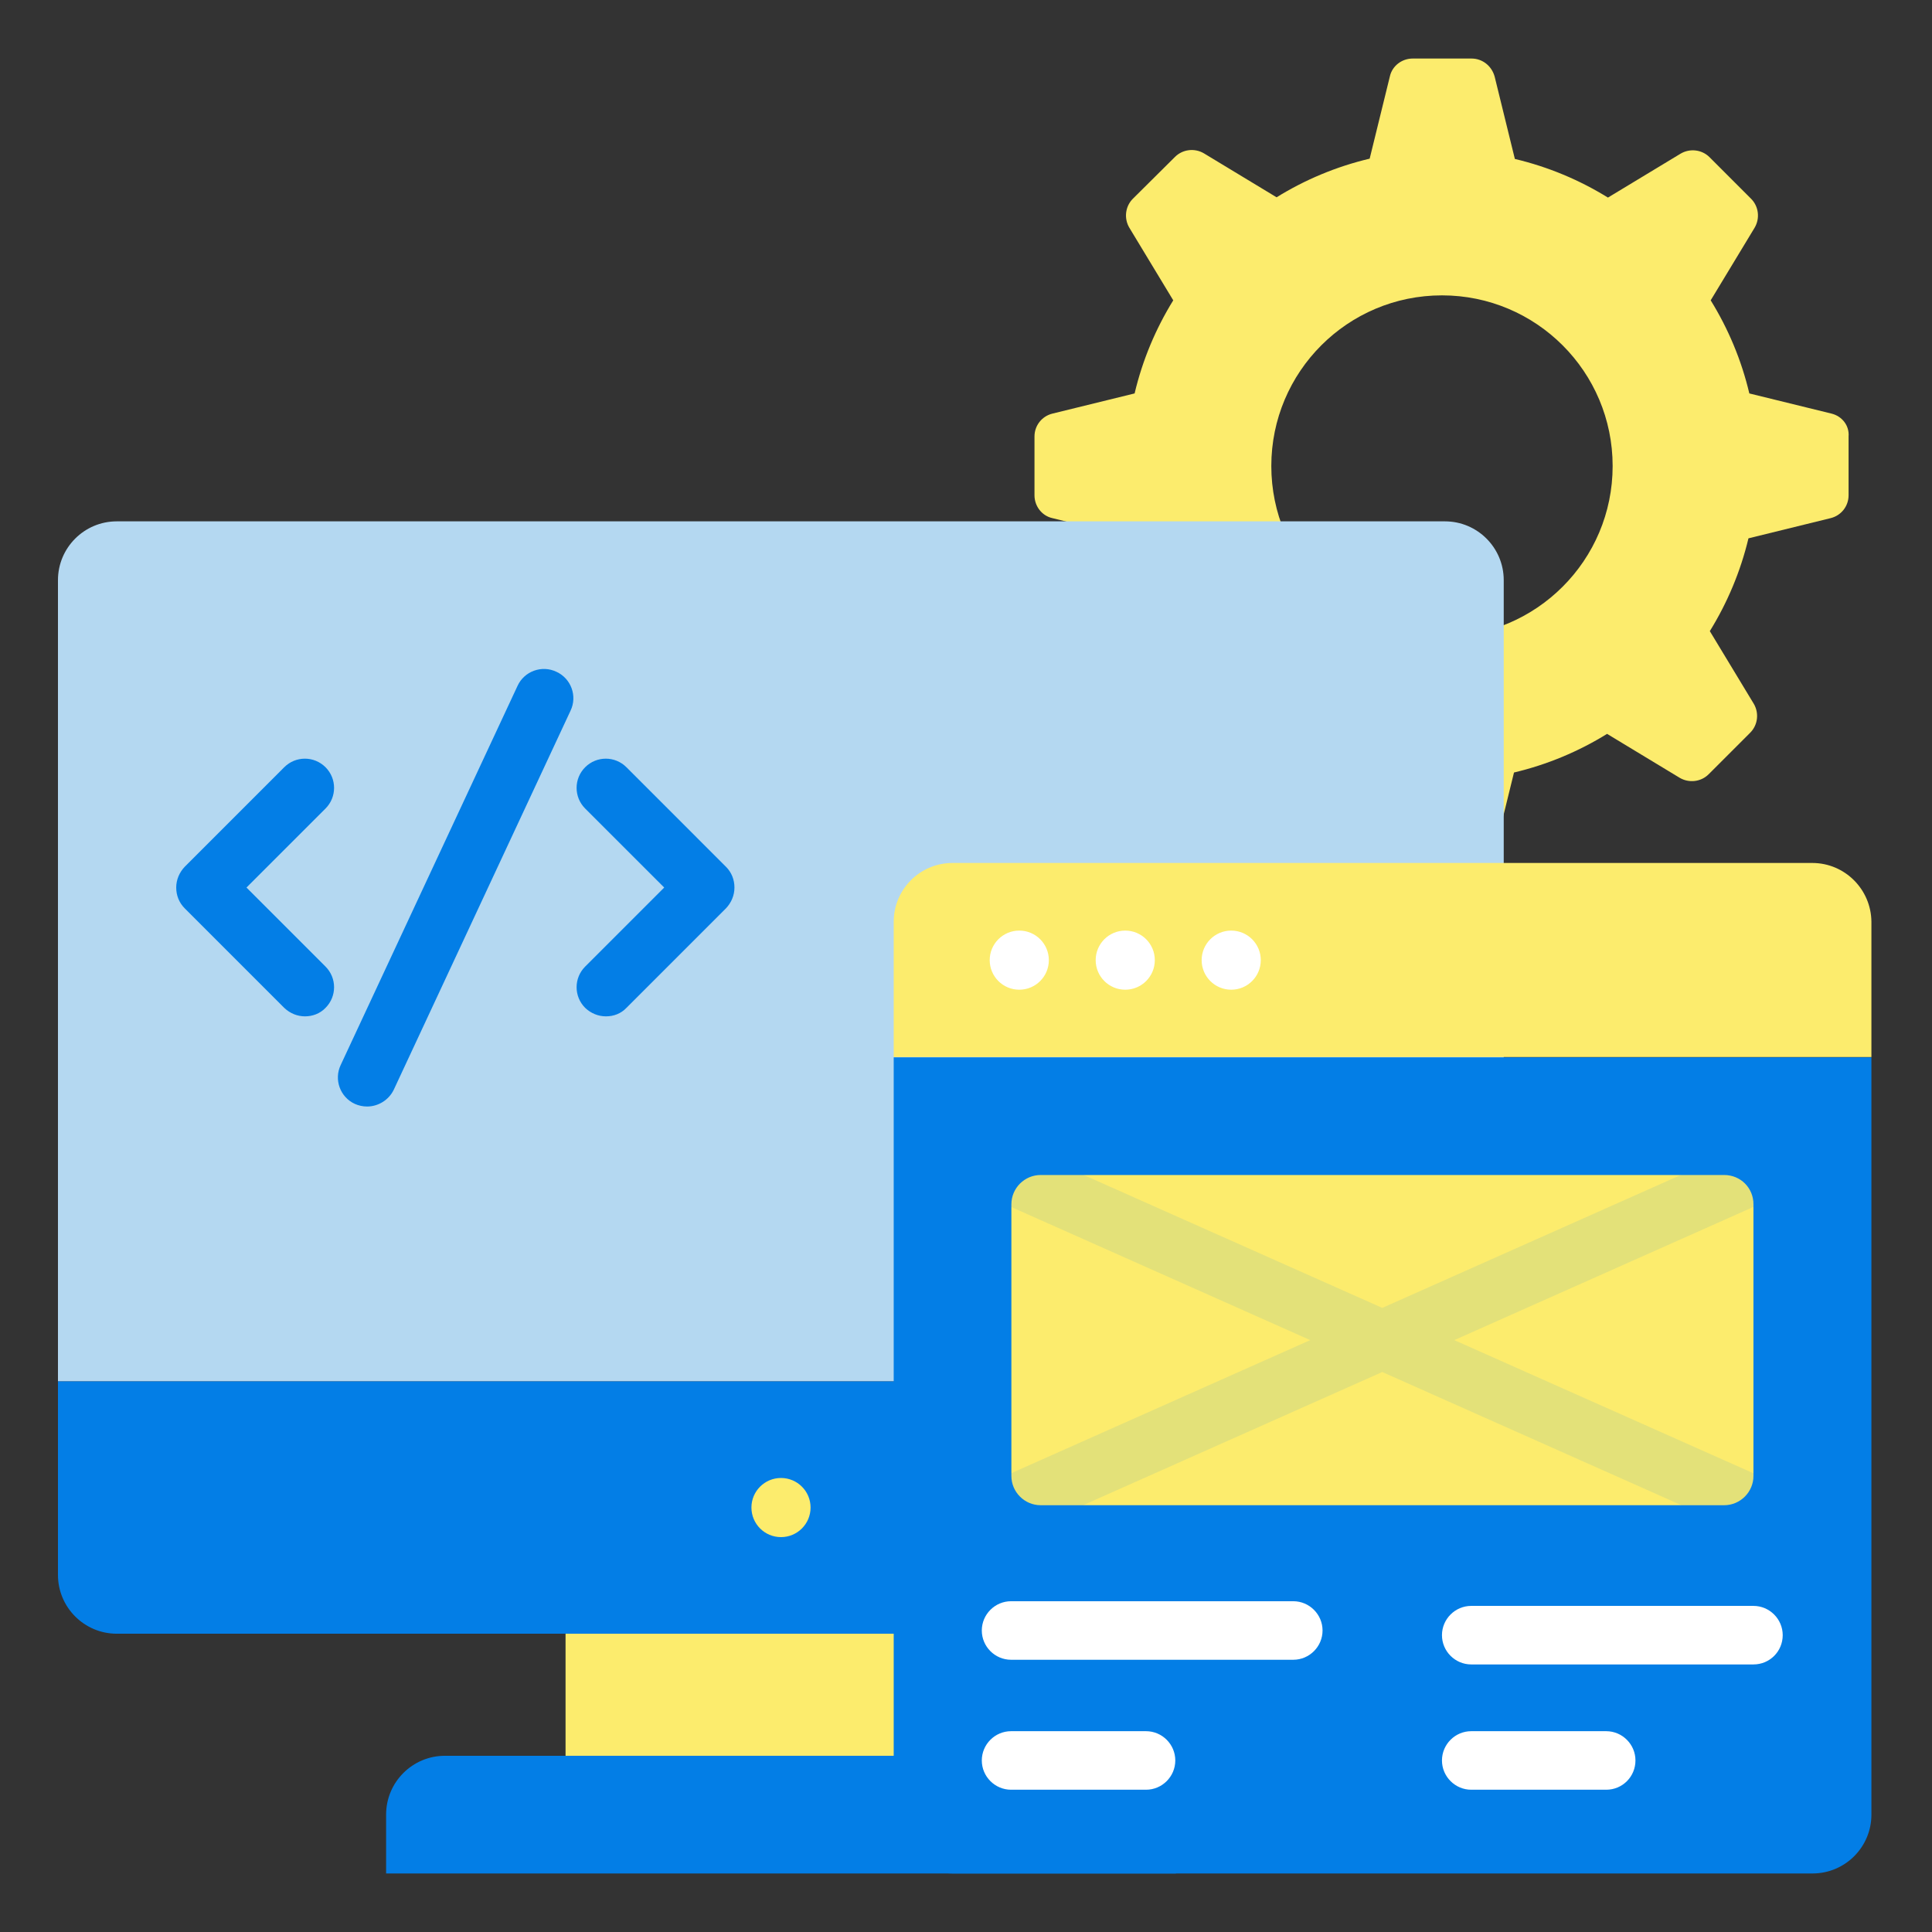
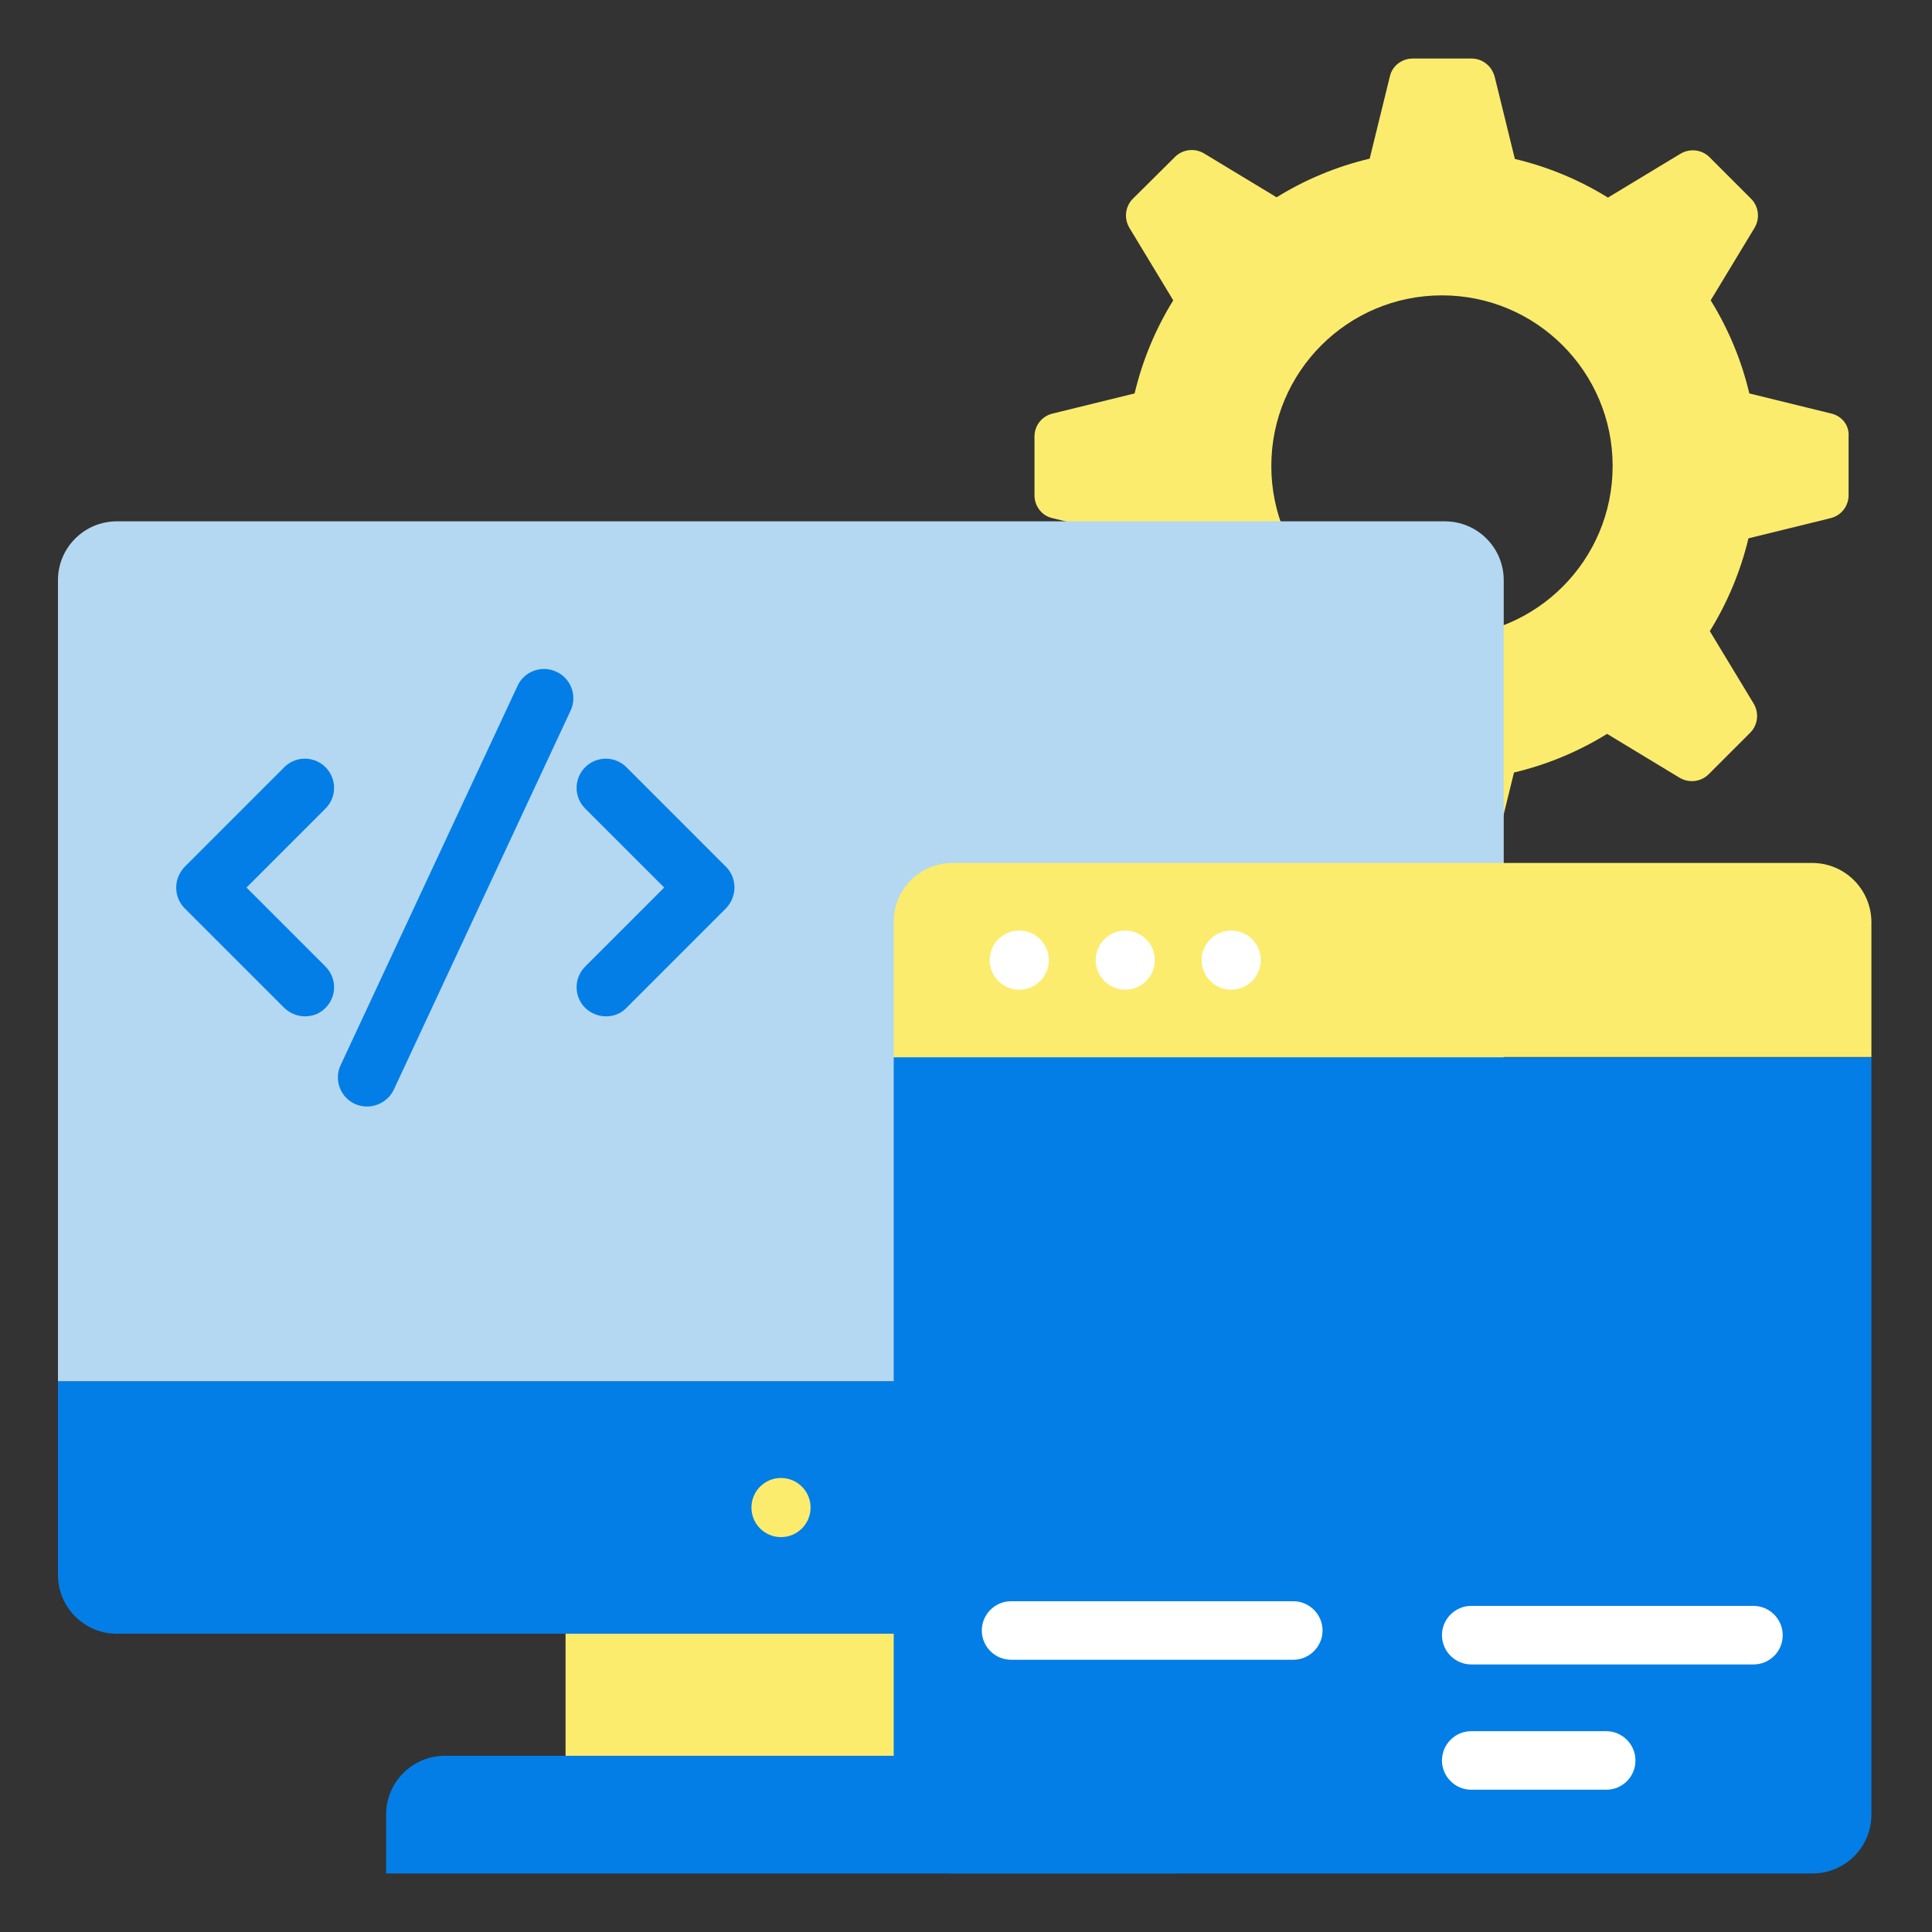
<svg xmlns="http://www.w3.org/2000/svg" width="100" height="100" viewBox="0 0 100 100" fill="none">
  <rect x="0" y="0" width="100" height="100" fill="#333333" stroke="none" />
  <g clip-path="url(#clip0_10_1022)">
    <path d="M94.803 21.409L90.545 20.364C90.136 18.636 89.454 17.015 88.545 15.545L90.818 11.788C91.106 11.303 91.03 10.682 90.636 10.288L88.485 8.136C88.091 7.742 87.47 7.667 86.985 7.955L83.227 10.227C81.757 9.318 80.136 8.636 78.409 8.227L77.364 3.97C77.212 3.409 76.727 3.03 76.167 3.03H73.121C72.561 3.03 72.061 3.409 71.939 3.955L70.894 8.212C69.167 8.621 67.545 9.303 66.076 10.212L62.318 7.939C61.833 7.651 61.212 7.727 60.818 8.121L58.636 10.288C58.242 10.682 58.167 11.303 58.455 11.788L60.727 15.545C59.818 17.015 59.136 18.636 58.727 20.364L54.47 21.409C53.924 21.545 53.545 22.03 53.545 22.591V25.636C53.545 26.197 53.924 26.697 54.47 26.818L58.727 27.864C59.136 29.591 59.818 31.212 60.727 32.667L58.455 36.424C58.167 36.909 58.242 37.53 58.636 37.924L60.788 40.076C61.182 40.47 61.803 40.545 62.288 40.258L66.045 37.985C67.515 38.894 69.136 39.576 70.864 39.985L71.909 44.242C72.045 44.788 72.53 45.167 73.091 45.167H76.136C76.697 45.167 77.197 44.788 77.318 44.242L78.364 39.985C80.091 39.576 81.712 38.894 83.182 37.985L86.939 40.258C87.424 40.545 88.045 40.47 88.439 40.076L90.591 37.924C90.985 37.53 91.061 36.909 90.773 36.424L88.5 32.667C89.409 31.197 90.091 29.576 90.5 27.864L94.757 26.818C95.303 26.682 95.682 26.197 95.682 25.636V22.591C95.727 22.03 95.348 21.545 94.803 21.409ZM74.636 32.955C69.757 32.955 65.803 29 65.803 24.121C65.803 19.242 69.757 15.288 74.636 15.288C79.515 15.288 83.47 19.242 83.47 24.121C83.47 29 79.515 32.955 74.636 32.955Z" fill="#FCEC6D" />
    <path d="M77.833 30.03C77.833 28.349 76.47 26.985 74.788 26.985H6.045C4.364 26.985 3 28.349 3 30.03V71.5H77.833V30.03Z" fill="#B4D8F1" />
    <path d="M3 71.5V81.515C3 83.197 4.364 84.561 6.045 84.561H74.788C76.47 84.561 77.833 83.197 77.833 81.515V71.5H3Z" fill="#037EE6" />
    <path d="M29.273 84.561H51.561V90.879H29.273V84.561Z" fill="#FCEC6D" />
    <path d="M57.818 90.879H23.03C21.349 90.879 19.985 92.242 19.985 93.924V96.97H60.864V93.924C60.864 92.242 59.5 90.879 57.818 90.879Z" fill="#037EE6" />
    <path d="M93.803 44.667H49.303C47.621 44.667 46.258 46.03 46.258 47.712V54.712H96.864V47.712C96.849 46.03 95.485 44.667 93.803 44.667Z" fill="#FCEC6D" />
    <path d="M15.788 52.606C15.394 52.606 15.015 52.455 14.712 52.167L9.561 47.015C9.273 46.727 9.121 46.349 9.121 45.939C9.121 45.53 9.288 45.151 9.561 44.864L14.712 39.712C15.303 39.121 16.258 39.121 16.849 39.712C17.439 40.303 17.439 41.258 16.849 41.849L12.758 45.939L16.849 50.03C17.439 50.621 17.439 51.576 16.849 52.167C16.561 52.47 16.167 52.606 15.788 52.606Z" fill="#037EE6" />
    <path d="M31.364 52.606C30.97 52.606 30.591 52.455 30.288 52.167C29.697 51.576 29.697 50.621 30.288 50.03L34.379 45.939L30.288 41.849C29.697 41.258 29.697 40.303 30.288 39.712C30.879 39.121 31.833 39.121 32.424 39.712L37.576 44.864C37.864 45.151 38.015 45.53 38.015 45.939C38.015 46.349 37.849 46.727 37.576 47.015L32.424 52.167C32.136 52.47 31.758 52.606 31.364 52.606Z" fill="#037EE6" />
    <path d="M19 57.273C18.788 57.273 18.561 57.227 18.364 57.136C17.606 56.788 17.273 55.879 17.636 55.121L26.788 35.5C27.136 34.742 28.045 34.409 28.803 34.773C29.561 35.121 29.894 36.03 29.53 36.788L20.379 56.409C20.121 56.939 19.576 57.273 19 57.273Z" fill="#037EE6" />
    <path d="M46.258 54.727V93.924C46.258 95.606 47.621 96.97 49.303 96.97H93.818C95.5 96.97 96.864 95.606 96.864 93.924V54.727H46.258Z" fill="#037EE6" />
-     <path d="M89.243 60.818H53.864C53.03 60.818 52.349 61.5 52.349 62.333V76.394C52.349 77.227 53.03 77.909 53.864 77.909H89.243C90.076 77.909 90.758 77.227 90.758 76.394V62.333C90.758 61.485 90.091 60.818 89.243 60.818Z" fill="#FCEC6D" />
    <path opacity="0.1" d="M90.758 76.394V76.257L75.273 69.364L90.758 62.47V62.318C90.758 61.485 90.076 60.803 89.243 60.803H87.03L71.546 67.697L56.061 60.803H53.849C53.015 60.803 52.333 61.485 52.333 62.318V62.47L67.818 69.364L52.333 76.257V76.394C52.333 77.227 53.015 77.909 53.849 77.909H56.061L71.546 71.015L87.03 77.909H89.243C90.091 77.909 90.758 77.227 90.758 76.394Z" fill="#037EE6" />
    <path d="M52.758 51.227C53.603 51.227 54.288 50.542 54.288 49.697C54.288 48.852 53.603 48.167 52.758 48.167C51.912 48.167 51.227 48.852 51.227 49.697C51.227 50.542 51.912 51.227 52.758 51.227Z" fill="white" />
    <path d="M58.242 51.227C59.088 51.227 59.773 50.542 59.773 49.697C59.773 48.852 59.088 48.167 58.242 48.167C57.397 48.167 56.712 48.852 56.712 49.697C56.712 50.542 57.397 51.227 58.242 51.227Z" fill="white" />
    <path d="M63.727 51.227C64.573 51.227 65.258 50.542 65.258 49.697C65.258 48.852 64.573 48.167 63.727 48.167C62.882 48.167 62.197 48.852 62.197 49.697C62.197 50.542 62.882 51.227 63.727 51.227Z" fill="white" />
    <path d="M66.939 85.909H52.333C51.5 85.909 50.818 85.227 50.818 84.394C50.818 83.561 51.5 82.879 52.333 82.879H66.939C67.773 82.879 68.455 83.561 68.455 84.394C68.455 85.227 67.773 85.909 66.939 85.909Z" fill="white" />
-     <path d="M59.318 92.636H52.333C51.5 92.636 50.818 91.954 50.818 91.121C50.818 90.288 51.5 89.606 52.333 89.606H59.318C60.152 89.606 60.833 90.288 60.833 91.121C60.833 91.954 60.152 92.636 59.318 92.636Z" fill="white" />
    <path d="M90.758 86.151H76.151C75.318 86.151 74.636 85.47 74.636 84.636C74.636 83.803 75.318 83.121 76.151 83.121H90.758C91.591 83.121 92.273 83.803 92.273 84.636C92.273 85.47 91.606 86.151 90.758 86.151Z" fill="white" />
    <path d="M83.136 92.636H76.151C75.318 92.636 74.636 91.954 74.636 91.121C74.636 90.288 75.318 89.606 76.151 89.606H83.136C83.97 89.606 84.651 90.288 84.651 91.121C84.651 91.954 83.985 92.636 83.136 92.636Z" fill="white" />
    <path d="M40.424 79.561C41.269 79.561 41.955 78.876 41.955 78.03C41.955 77.185 41.269 76.5 40.424 76.5C39.579 76.5 38.894 77.185 38.894 78.03C38.894 78.876 39.579 79.561 40.424 79.561Z" fill="#FCEC6D" />
  </g>
  <defs>
    <clipPath id="clip0_10_1022">
      <rect width="100" height="100" fill="white" />
    </clipPath>
  </defs>
</svg>